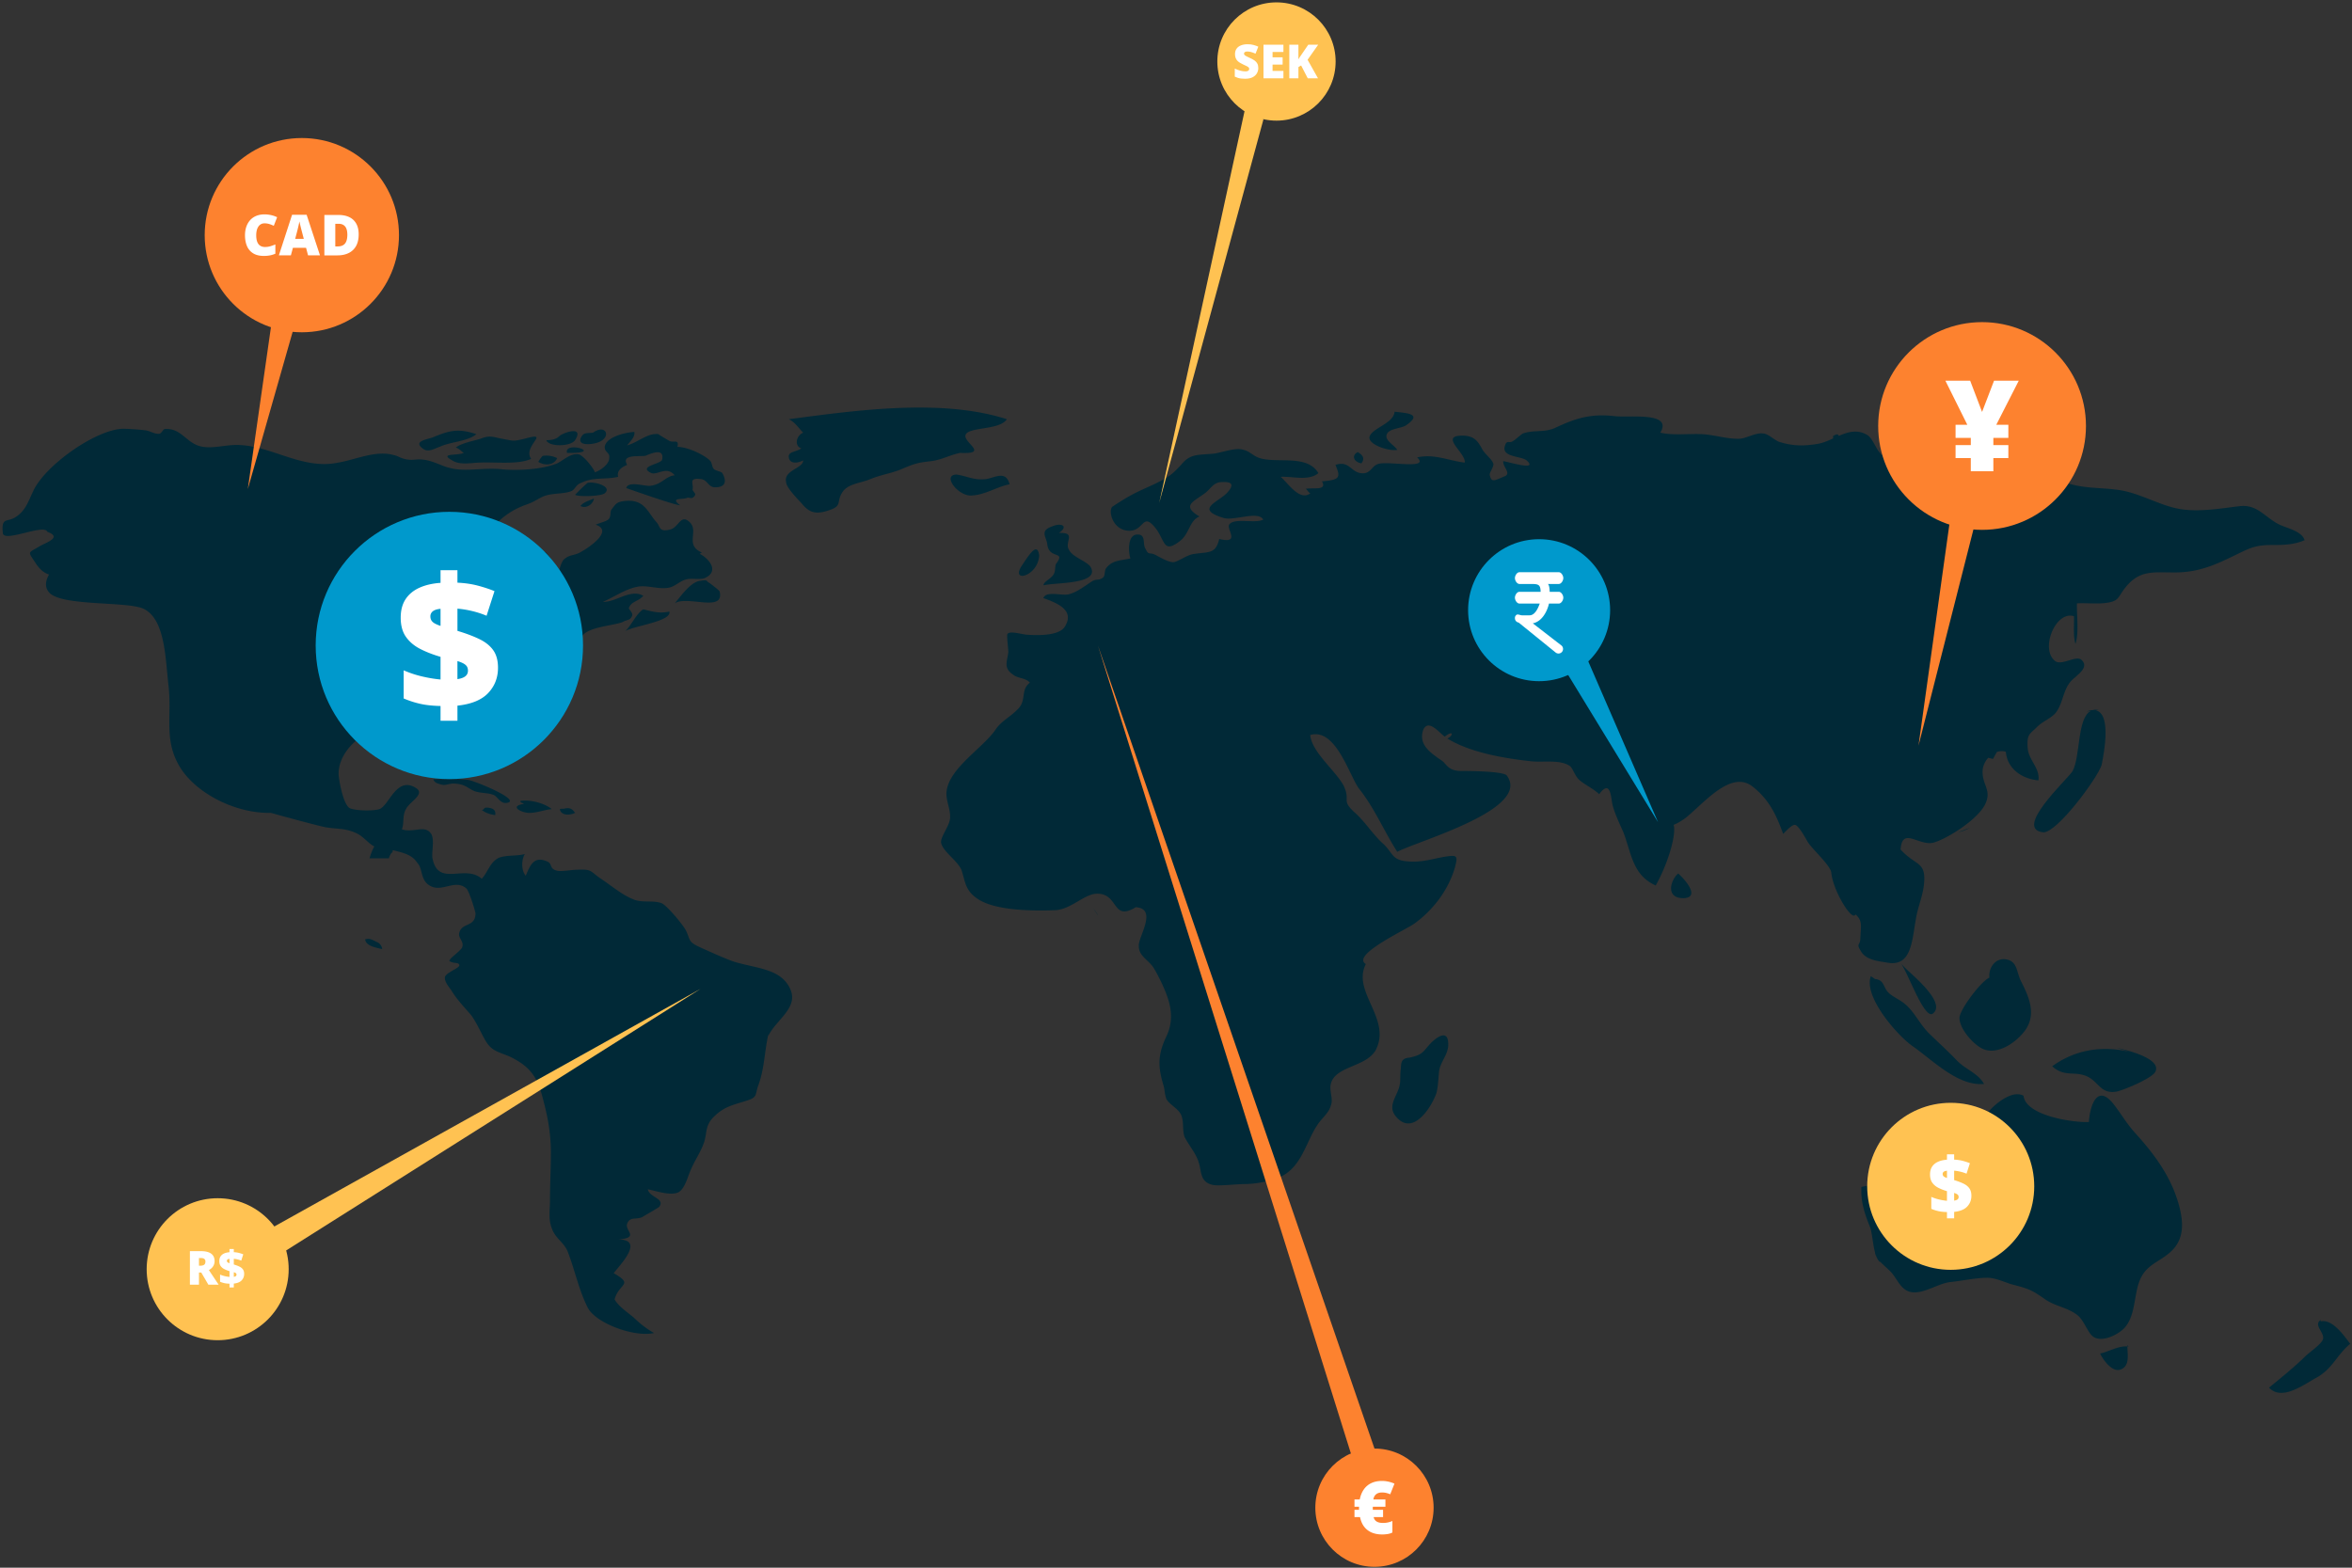
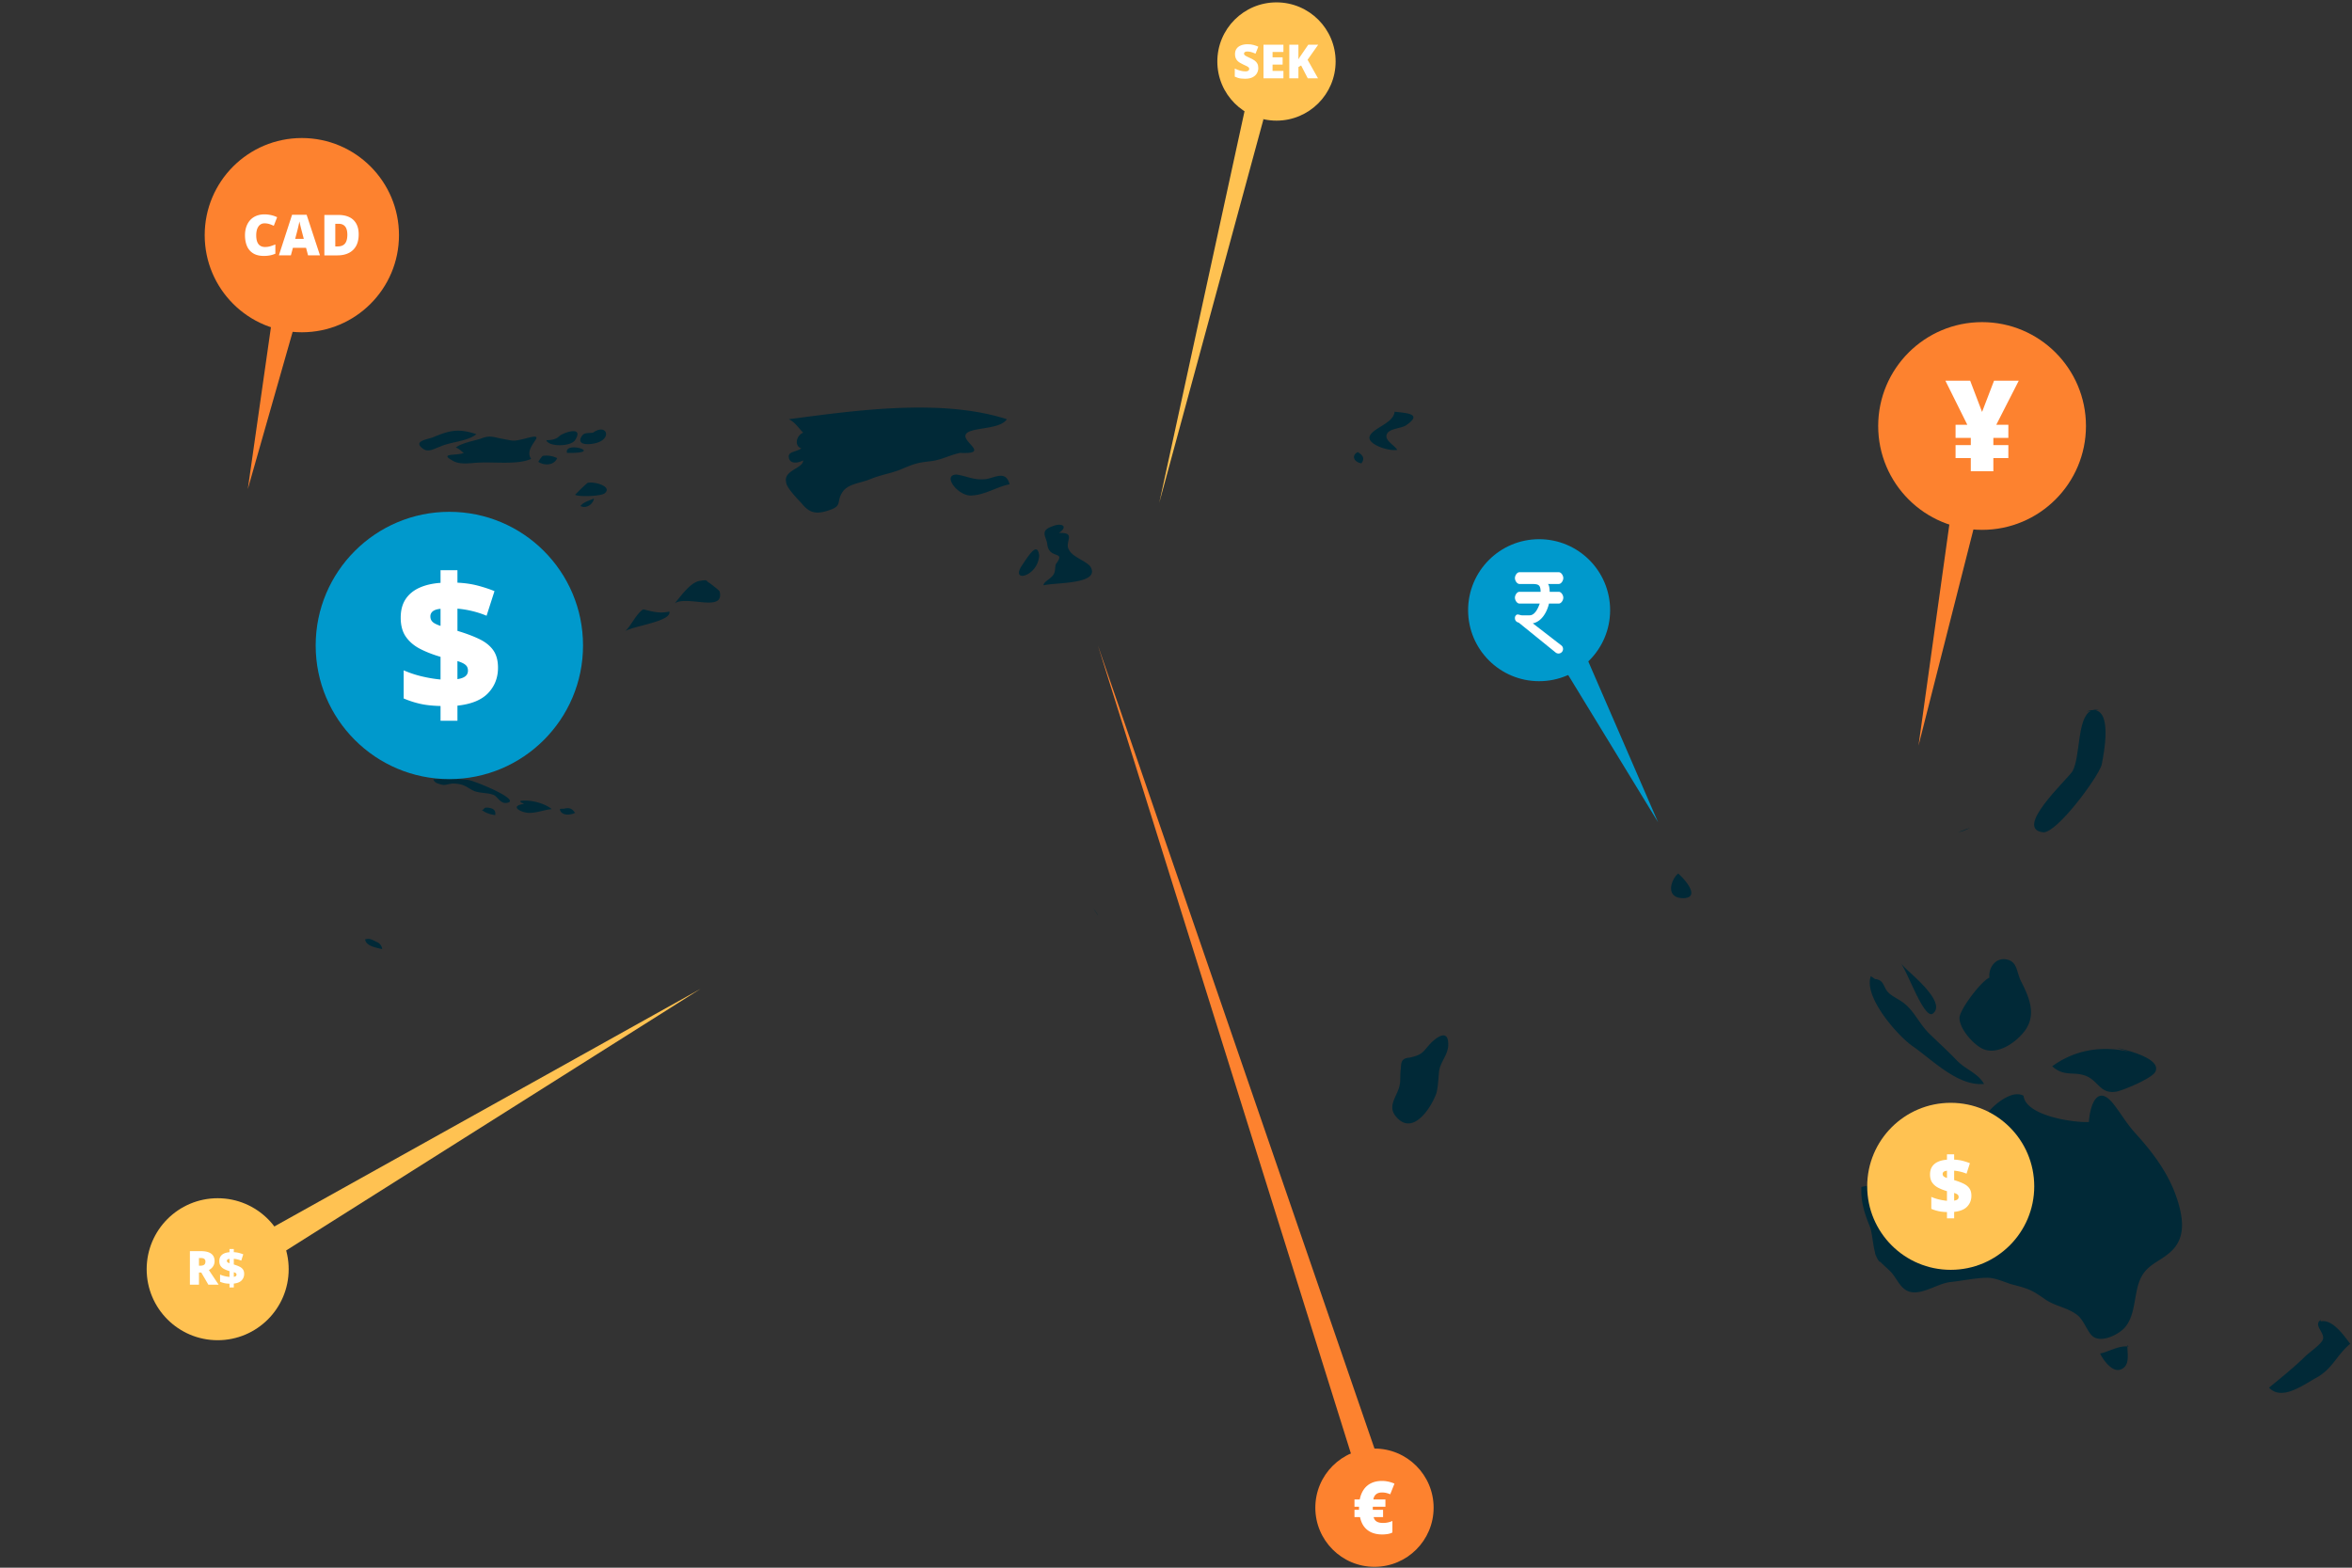
<svg xmlns="http://www.w3.org/2000/svg" width="600" height="400">
  <rect width="100%" height="100%" fill="#333333" stroke="none" />
  <circle fill="#FD822F" cx="77" cy="60" r="24.782" />
  <g fill="#012937">
    <path d="M278.912 231.785l1.17 1.756-.002-.064c-.382-.626-.768-1.204-1.168-1.692zM365.313 265.841c-2.288 2.292-2.06 3.247-5.723 4.01-2.519.192-2.061 1.721-2.288 3.249-.23 2.29.228 3.246-.916 5.729-.918 2.101-2.062 4.011-.231 6.111 4.352 5.153 9.158-2.675 10.304-6.111.458-1.91.458-3.82.687-5.729.458-2.293 2.06-3.82 2.289-6.112.228-3.629-1.602-3.438-4.122-1.147zM246.323 110.97c.688-2.101 8.7-1.146 10.532-4.01-16.713-5.348-38.232-2.291-55.632 0 1.603.764 2.519 2.292 3.664 3.438-1.832.763-2.289 3.438-.458 4.01-1.374.955-3.434.764-3.206 2.292.23 1.719 2.29 1.527 3.664.764 0 2.101-5.037 2.483-4.35 5.537 0 1.338 2.977 4.393 3.892 5.347 1.832 2.292 3.434 3.056 6.868 1.91 3.663-1.146 2.061-2.1 3.435-4.392 1.373-2.482 4.578-2.482 7.325-3.628 2.747-1.145 5.724-1.527 8.242-2.673 3.205-1.337 3.892-1.528 7.326-1.91 2.747-.381 4.578-1.527 7.325-2.1 7.556.38.687-2.676 1.373-4.585zM251.591 122.236c-3.206.382-4.809-.763-7.557-1.145-3.662 0 0 5.156 3.436 5.346 3.662 0 6.867-2.291 10.072-2.864-.916-3.628-3.663-1.718-5.951-1.337zM264.741 143.47a5.685 5.685 0 00.356-1.755c-.371-2.784-1.696-1.366-3.238.843-.362.518-.735 1.079-1.112 1.64-2.823 4.205 2.524 3.222 3.994-.728zM428.101 222.875c-1.832 1.526-3.435 6.302 1.374 6.302 4.58-.191 0-5.157-1.374-6.302zM356.443 114.79c-.687-1.146-2.977-2.292-2.748-3.629.23-1.909 3.663-1.718 5.038-2.672 4.12-2.865.457-3.057-2.977-3.438-.229 3.056-5.952 4.202-6.41 6.493-.229 1.909 4.808 3.627 7.097 3.246zM347.285 118.226c.917-1.146.457-2.1-.916-2.864-1.601.764-1.143 2.482.916 2.864zM181.049 148.78c-1.145-.573-.228-.955-2.518-.573-2.519.381-5.037 4.202-6.411 5.729 3.205-2.101 12.821 2.482 11.448-3.056-.228-.381-2.519-2.1-2.519-2.1zM164.108 155.465c-1.832 1.146-2.977 4.01-4.579 5.538 2.289-1.337 11.904-2.483 11.218-4.965-2.518.573-4.35 0-6.639-.573zM107.79 114.407c1.373 1.146 2.861.126 4.464-.446l-.114.064c2.747-1.337 7.097-1.337 9.386-3.246-4.578-1.527-6.867-.955-10.988.764-1.375.573-5.267.954-2.748 2.864zM118.321 115.553c-1.603.764-6.411 0-2.976 1.909 2.061 1.336 5.037.572 7.097.572 3.663-.19 9.844.574 13.049-.955-2.289-3.246 5.266-7.065-1.602-5.156-3.206.764-2.747.573-5.953 0-2.061-.381-2.977-.955-5.266 0-1.832.573-5.036 1.146-6.411 2.292.917.192 1.603 1.147 2.062 1.338zM146.708 112.307c2.29-3.629-2.518-2.101-3.892-1.147-.916.956-2.06 1.147-3.434 1.147.459 1.718 6.182 1.718 7.326 0zM151.974 113.07c4.351-1.146 2.747-5.156-.687-2.673-1.602.191-2.518-.191-3.205 1.527-.458 1.719 2.29 1.529 3.892 1.146zM142.129 116.89c-1.144-.573-2.518-.764-3.663-.573-.458.382-.916 1.146-1.145 1.527 1.833 1.146 4.123.764 4.808-.954zM144.648 115.553c10.073.191-.916-3.246 0 0zM96.342 240.445c-1.373-.574-1.831-1.147-3.205-.765.229 1.718 2.748 2.1 4.351 2.482 0-.573-.458-1.337-1.146-1.717zM129.767 204.733c2.291-.955-8.242-5.347-10.302-5.729-2.747-.382-6.18-.191-8.928-.191.229.765.915 1.145 2.06 1.337l-.286-.048c1.431.525 2.118-.334 3.948-.144 2.519.192 2.977 1.146 4.809 1.911 1.603.573 3.435.383 4.808.954 1.144.382 1.831 2.673 3.891 1.91zM124.044 206.069c-.687 0-.458.573-1.144.573.915.765 2.059 1.146 3.433 1.338.229-1.337-.686-1.911-2.289-1.911zM135.033 207.407c2.061 0 3.663-.765 5.724-.956-1.832-1.526-5.494-2.481-8.013-2.101 0 .574.458.383.916.765-3.893.573-.688 2.292 1.373 2.292zM144.19 206.261c-.458.19-.916 0-1.374.19.229 1.529 2.29 1.72 3.892.956-.687-.956-1.144-1.338-2.518-1.146zM149.915 123.191c-1.146.956-2.291 2.101-3.206 3.057.916.573 6.639.381 7.554-.383 2.061-1.719-2.517-3.056-4.348-2.674zM148.082 129.111c1.374.764 3.205-.381 3.435-1.909-1.374.573-2.748.955-3.435 1.909zM544.759 289.174c-2.374-2.61-3.599-4.95-5.629-7.508-4.174-5.256-5.979.499-6.25 4.608-3.365.25-16.094-1.434-16.673-6.695-2.927-1.616-7.49 2.269-9.032 4.219-2.494 3.152-4.615 5.225-7.985 7.604-3.801 2.686-7.927 4.499-11.563 7.001-3.646 2.508-8.346 3.583-12.773 4.447-.221 3.68.789 6.784 2.153 10.13.593 1.454.724 4.49 1.356 6.734l-.06-.108c.056.363.196.715.388 1.059.259.624.58 1.137 1.004 1.446l-.185-.331c1.078 1.205 2.589 2.312 3.393 3.395 1.347 1.815 2.26 3.947 4.423 4.46 3.135.746 7.086-2.18 10.186-2.51 3.058-.325 6.369-1.055 9.29-1.1 2.366-.038 4.725 1.266 6.886 1.813 3.958 1.005 4.846 1.463 8.037 3.688 2.525 1.763 5.518 2.024 8.096 3.929 1.824 1.348 2.725 4.584 4.143 5.594 2.195 1.568 6.361-.449 8.012-2.252 2.806-3.066 2.365-8.294 3.847-12.028 1.674-4.22 5.03-4.648 8.073-7.513 3.338-3.145 3.111-7.394 2.025-11.513-1.917-7.259-6.211-13.128-11.162-18.569zM541.006 349.427c2.341-.912 1.741-3.693 1.68-5.873-2.262-.206-4.837 1.376-6.947 1.796.839 1.74 3.136 4.908 5.267 4.077zM542.68 343.236c0 .104.003.21.006.317.114.01.229.021.341.041l-.347-.358zM592 337.148v-.356c-2 1.398 1.299 3.338.531 5.08-.551 1.247-3.304 3.082-4.464 4.217-2.83 2.777-6.101 5.394-9.226 7.975 3.265 3.486 8.825-.771 12.003-2.497 4.249-2.308 5.177-5.781 8.704-8.689-1.759-2.3-4.548-6.35-7.548-5.73zM478.303 249.79l-1.044-.715c-1.951 5.208 6.785 15.169 10.645 17.849 5.151 3.582 11.562 10.283 18.229 9.647-1.61-2.819-4.742-3.697-6.968-6.025-2.31-2.41-4.612-4.488-6.96-6.774-2.562-2.494-3.884-5.815-6.576-7.867-1.229-.938-2.866-1.639-3.853-2.606-1.465-1.441-.99-3.234-3.473-3.509zM499.86 259.815c.127 2.806 3.355 6.409 5.605 7.636 3.514 1.916 8.121-.865 10.715-3.983 3.524-4.241 1.563-8.851-.585-13.04-1.233-2.412-.876-5.162-3.861-5.649-2.618-.427-4.492 2.037-4.24 4.672-2.128.899-7.727 8.317-7.634 10.364zM523.525 272.06c3.099 2.824 5.495 1.188 8.713 2.507 3.063 1.258 3.565 4.664 7.655 3.964 1.566-.269 9.142-3.37 9.959-5.092 1.591-3.349-7.261-5.517-9.958-6.105l3.479 1.074c-7.188-1.717-14.085-.543-19.848 3.652zM268.53 146.87c-.457.765-2.518 1.719-2.288 2.483 2.747-.765 13.965-.191 12.133-4.392-.687-1.719-4.808-2.673-5.723-4.773-1.146-1.911 2.06-4.393-2.519-4.203 2.519-1.719.687-2.673-1.604-1.719-3.433 1.146-1.603 2.673-1.372 4.584.458 4.01 4.807 1.527 2.289 4.965-.457.574.001 2.101-.916 3.055z" />
-     <path d="M186.773 245.219c-2.518-.956-5.494-2.292-8.013-3.438-3.435-1.525-2.518-1.909-3.891-4.584-.514-.855-1.817-2.549-3.146-4.042-1.044-1.173-2.103-2.221-2.808-2.641-2.289-.954-5.265 0-7.555-1.146-2.519-.956-5.495-3.438-7.785-4.967-.068-.045-.124-.085-.188-.127-2.97-1.993-2.188-2.542-6.222-2.355-1.373 0-4.121.573-5.266.191-1.832-.573-.915-1.718-2.289-2.291-3.435-1.528-4.35.955-5.495 3.629-1.145-1.338-1.145-4.011-.228-5.538-2.061.571-4.58.191-6.639.954-2.291 1.146-2.747 3.628-4.35 5.346-4.229-3.71-10.833 1.954-12.462-4.737a9.765 9.765 0 01-.13-.608c-.19-1.27.407-3.855-.043-5.461-.091-.326-.222-.615-.415-.841-1.602-2.102-4.349 0-7.326-.954.687-1.911 0-3.438 1.145-5.348.917-1.719 4.808-3.629 2.519-5.156-3.797-2.446-5.772 1.29-7.594 3.688-.595.783-1.173 1.424-1.793 1.659-.693.217-1.846.322-3.059.331-1.368.01-2.814-.106-3.771-.334-.437-.104-.775-.23-.953-.379-1.374-1.145-2.29-5.729-2.519-7.448-.687-3.819 1.832-8.02 5.495-10.502 3.205-2.101 4.808-1.337 8.243-1.337 2.975 0 5.036-1.146 8.241-1.146 3.433 0 6.182 0 7.783 2.865 1.146 2.1.23 4.965 2.748 6.492.688-.955 2.747-5.538 2.747-7.065.23-1.146-1.373-2.673-1.144-3.628.228-.955 2.518-2.101 3.434-2.864 2.518-1.911 5.952-3.248 8.47-5.348 1.603-1.145.917-.764 1.603-2.482.23-.956-.458-1.719.458-2.865 2.289 1.718 4.808-2.673 6.411-3.819 2.244-1.532 4.704-1.652 7.114-2.189l-.007.014c.148-.037.297-.075.448-.117.047-.088-.021-.146-.088-.205-.028-.066-.062-.134-.085-.198-.496-1.36.151-2.301 1.343-2.99 2.484-1.435 7.332-1.776 9.132-2.527.917-.573 1.831-.381 2.289-1.337.687-.955-.915-1.909-.686-2.291.686-1.718 2.289-1.528 3.663-3.057-3.205-1.909-7.098 1.719-10.303 1.529 2.748-1.146 5.724-3.248 8.701-3.82 2.519-.572 5.494.764 8.242.192 1.602-.383 2.747-1.719 4.35-2.101 1.374-.382 3.663.191 4.807-.382 3.664-1.718.917-4.965-1.373-6.11 0-.191.458-.191.458-.382-4.35-1.91-.687-5.347-2.976-7.639s-2.747.954-4.808 1.718c-3.205.955-2.748-.764-3.663-1.718-2.29-2.483-2.976-5.729-7.556-5.538-2.518.19-2.747.572-3.892 2.1-.687.764 0 1.719-.916 2.673-.687.573-2.518.955-3.206 1.337 4.58 1.527-1.602 5.729-3.662 6.875-1.833 1.145-2.977.573-4.58 2.1-.686.955-.916 2.292-1.373 3.437-2.06-1.336-1.145-2.673-2.06-4.01-1.374-2.1-1.145-1.146-3.435-2.292-2.059-.955-4.12-1.719-5.953-2.483-1.831-.764-3.662-2.674-5.494-2.483 2.06-2.673 5.037-4.964 8.929-6.301 3.204-1.146 3.434-2.292 6.868-2.673 1.374-.191 3.205-.191 4.579-.764.915-.381 1.144-1.719 2.519-2.101 2.975-1.527 6.181-.763 9.386-1.527-.458-1.528.915-2.482 2.289-3.055-1.603-2.674 2.747-2.101 4.58-2.292.687-.191 5.037-2.482 4.349.955-.229 1.146-6.41 1.718-2.747 3.437 1.602.573 3.892-1.911 5.952.573-2.29.191-3.205 2.292-6.181 2.673-1.373.192-5.723-1.336-6.18.574 0 0 12.361 4.392 13.736 4.392-2.747-2.1.687-1.337 1.831-1.91.229-.19 1.146.382 1.604-.19 1.145-.956-.458-1.337-.229-2.101.229-1.337-1.145-2.865 2.061-2.483 1.831.192 1.831 2.101 3.664 2.101 3.434 0 2.518-2.482 1.832-3.628-.229-.382-1.604-.573-2.061-.955-.686-.573-.458-1.72-1.145-2.292-1.603-1.528-5.724-3.438-8.242-3.438.458-2.101-.916-.955-2.06-1.528 0 0-2.977-1.718-2.748-1.718-2.747-.382-5.266 2.101-8.013 2.864.687-.955 2.061-2.1 1.832-3.437-2.976.191-7.326 1.527-7.556 3.819 0 1.528 1.375 1.337 1.146 2.865 0 1.528-2.061 3.056-3.663 3.629-.229-.956-2.977-4.393-4.122-4.584-2.06-.381-3.892 1.528-5.495 2.292-3.663 1.528-9.843 1.91-13.965 1.528-4.807-.573-9.386.764-13.506-.382-1.832-.382-4.351-1.91-6.868-2.1-1.145-.192-2.519.19-3.664 0-1.832-.192-2.519-.955-3.663-1.146-4.579-1.336-9.615 1.146-14.195 1.91-9.3 1.937-17.141-4.504-25.974-4.504-2.814 0-6.167.971-8.885.411-3.948-.813-5.055-4.799-9.4-4.467-.389.031-.83 1.181-1.433 1.212-1.261.067-2.297-.75-3.492-.892-1.701-.2-3.656-.34-5.335-.391-6.679-.199-20.06 9.058-23.243 15.82-1.364 2.899-2.033 5.114-4.518 6.704-2.217 1.418-3.702-.099-3.266 4.107.259 2.497 10.589-2.492 11.347-.343 3.944 1.434-.336 2.711-1.96 3.686-3.105 1.864-3.05 1.169-1.028 4.3 1.065 1.649 2.195 2.519 3.421 2.911-.882 1.616-1.173 3.153.007 4.551 3.066 3.634 20.131 2.197 24.208 4.236 2.106 1.054 3.399 3.192 4.242 5.822 1.336 4.165 1.541 9.567 2.039 13.873.88 7.619-1.228 13.576 2.73 20.365 1.305 2.238 3.275 4.308 5.648 6.077 4.916 3.662 11.575 6.03 17.72 5.892 4.151 1.152 10.046 2.773 13.74 3.631 3.205.572 5.036.19 8.013 1.526.064.031.121.06.185.09 1.747.839 3.095 2.711 4.458 3.314-.697 1.174-1.225 3.033-1.225 3.033h4.938s.343-1.266.9-1.531c.039.01.078-.557.116-.547 2.494.641 4.837 1.083 6.195 3.186.327.39.547.685.719 1.146.67 1.797.577 3.878 2.945 4.941 2.975 1.336 6.18-1.948 8.928.536.688.764 2.061 5.138 2.29 6.282 0 3.628-3.434 2.284-4.12 4.958-.281.819.298 1.494.631 2.247.209.474.321.973.055 1.563-.457.955-3.434 2.863-3.204 3.438 1.144.764 2.518.19 2.518 1.143-.145.483-1.387 1.044-2.397 1.679-.588.371-1.098.767-1.267 1.188-.228 1.146.917 2.482 1.604 3.438 1.374 2.291 3.205 4.2 5.037 6.301 1.373 1.91 2.29 4.011 3.434 6.111 1.603 2.866 2.747 3.055 6.181 4.393 6.181 2.863 7.555 6.111 8.928 11.647 1.146 4.393 1.832 8.404 1.832 12.986 0 4.012-.229 8.019-.229 12.221 0 2.293-.458 4.775.458 7.067.916 2.673 3.205 3.626 4.12 6.109 1.832 4.776 2.748 9.548 5.038 14.131 2.059 4.011 11.904 7.641 16.941 6.493-2.061-1.146-3.664-2.482-5.266-4.011-1.603-1.336-3.891-2.865-4.808-4.584 1.145-4.2 5.037-3.627-.229-6.682 1.603-2.101 8.013-8.593 1.145-8.593 5.608-.432 1.602-2.292 2.289-4.011.687-1.909 2.29-.955 3.892-1.719.229-.19 4.35-2.484 4.35-2.676 1.375-2.099-2.518-2.29-2.976-4.39.335.062.716.15 1.122.249 2.091.507 4.936 1.313 6.662.516 1.692-.883 2.407-4.043 3.228-5.874.068-.151.137-.297.207-.429.915-2.101 2.518-4.395 3.205-6.684.686-2.292.229-3.82 2.061-5.92 2.747-2.864 4.807-3.246 8.47-4.392 3.205-.958 2.323-1.528 3.239-4.011 1.604-4.393 1.554-8.594 2.554-12.985v.381c2-4.199 7.978-7.256 5.46-12.222-2.525-5.152-8.969-4.962-14.693-6.87zm-56.498-83.989c.291-.109.598-.564.889-.676.019-.007.045-.187.064-.194.275-.106.551-.303.82-.415.057-.024.116-.091.173-.115.257-.11.512-.245.758-.362-.246.118-.5.22-.757.33-.057.024-.115.043-.172.067-.269.112-.544.219-.819.326-.019.008-.042.014-.062.021-.291.112-.593.91-.883 1.02-.073.026-.166.77-.238.77h-.017c.071-.002.172-.746.244-.772zm-2.556.34c-.042-.116-.064-.238-.093-.364-.005-.023.017-.047.012-.07-.012-.055-.012-.11-.012-.167 0 .056.001.111.014.167.005.023-.019.047-.013.07.028.126.051.248.092.364zm-12.265 2.211a4.931 4.931 0 001.494-.296c.186-.071.362-.158.532-.257.032-.019.06-.042.091-.062.135-.085.269-.172.395-.273.019-.015.036-.034.055-.049.104-.085.196-.19.294-.285l.109-.105c1.379-1.388 2.285-3.579 3.802-4.805.237-.192.49-.36.762-.498.3-.151.626-.263.979-.33.911.307 1.917.807 3.074 1.591v.001c.093.118.167.24.233.363l-.009-.044a5.114 5.114 0 01.01.045c.347.651-.284 1.369-.284 2.017 0-.648-.993-1.366-.993-2.017v.009c0 .117.669.241.686.361-.015-.101.295-.204.278-.303.027.158.203.323.223.486.032.241.143.483.169.726.014.121.067.242.082.362-.013-.106-.004-.215-.017-.322.024.236.056.474.091.699-.008-.051-.006-.097-.014-.146l-.001-.031c-.081-.577-.116.043-.223-.547-.066-.123-.116.93-.209.93h-.012c-1.157-1-2.169-2.579-3.08-2.885-.354.067-.682-.468-.982-.317-2.177 1.098-3.112 3.849-4.968 5.37-.019.015-.037-.128-.056-.113-.126.101-.26.107-.396.192-.031.02-.06.003-.091.021-.169.099-.346.166-.532.237a4.937 4.937 0 01-1.494.286c-.902.024-1.603-.298-1.553-1.082-.048.782.652 1.095 1.555 1.071zM587.913 137.834c-.791-2.518-4.968-3.085-7.052-4.3-3.458-2.017-5.27-4.898-9.606-4.375-4.653.56-9.462 1.41-14.257.852-5.438-.633-10.687-4.104-16.319-4.961-4.87-.742-9.681-.276-14.311-2.162-2.415-.984-3.022-2.181-5.882-.923-2.188.961-3.459 3.491-5.572 4.351-6.239 2.536-7.883-5.513-13.271-4.885-2.43.283-3.418 3.151-5.942 3.134-.938-.005-3.835-1.63-4.881-2.076-2.48-1.057-2.47-1.978-4.494-3.534-1.919-1.474-4.449-1.423-6.306-2.939-1.386-1.131-2.218-4.119-3.616-4.983-2.533-1.565-4.96-.84-7.35.197-.125-.614-.674-.429-1.444.023l.022.616c-1.342.611-2.678 1.197-4.018 1.4-3.435.572-6.41.572-9.845-.573-1.373-.573-2.747-2.1-4.122-2.1-1.829-.191-3.89 1.145-5.721 1.336-2.979.191-6.411-.955-9.616-1.146-3.434-.19-7.327.382-10.761-.381 3.205-5.348-7.555-3.82-11.445-4.202-6.411-.764-10.303.572-15.568 3.055-2.748 1.146-5.266.382-8.014 1.337-.458.19-2.06 1.718-2.518 1.909-.916.764-1.603-.382-2.061 1.146-1.144 3.056 4.12 2.672 5.494 3.82 2.977 2.672-3.892.572-5.952.19-.229 1.337 2.061 3.055.458 3.819-2.748 1.146-3.435 1.719-3.891-.19-.23-.573.915-1.91.915-2.864-.229-1.145-2.062-2.482-2.748-3.628-1.145-2.101-2.062-3.82-5.723-3.628-5.031.263 1.602 4.583 1.144 6.875-4.35-.572-7.784-2.292-12.134-1.336 3.346 3.162-7.207.891-9.873 1.652-.071.02-.14.042-.199.066-1.604.573-1.831 2.674-4.351 2.291-2.518-.381-2.976-3.245-6.41-2.1 1.373 3.246 1.144 3.82-3.434 4.201 1.373 2.482-2.29 1.528-4.121 1.91.458.382.687.956 1.145 1.146-2.747 2.101-5.724-2.674-7.556-4.201 2.978-.192 7.098 1.145 9.617-.956-2.748-4.582-9.617-2.673-14.196-3.628-2.746-.572-2.975-2.1-5.721-2.482-2.063-.191-5.037.955-6.871 1.146-4.12.382-5.951 0-8.24 2.864-1.831 1.91-2.518 2.673-5.036 4.01-4.351 2.291-6.372 2.546-12.325 6.557-1.374.572-.382 6.047 3.968 6.237 4.121.191 3.435-5.156 7.098-.381 2.289 3.246 1.831 6.302 6.182 2.864 2.288-1.91 2.288-5.156 4.807-6.11-4.807-2.865-1.373-3.819 1.603-6.111 1.373-1.146 2.061-2.674 4.122-2.674 3.205-.191 2.748 1.146 1.373 2.674-2.288 2.482-8.471 4.201-.915 6.493 2.747.764 8.699-1.91 10.072.382-1.831 1.146-7.555-.572-8.699 1.337-.687 1.146 2.977 4.965-2.519 3.628-.916 3.82-2.519 3.247-6.41 3.82-1.831.19-3.892 1.91-5.266 2.101-.563 0-1.202-.196-1.841-.463-.918-.384-1.833-.918-2.509-1.256-2.061-1.146-1.831.382-2.977-2.1-.458-1.147.229-3.247-1.831-3.247-2.747 0-2.29 4.774-1.832 6.111-.842.192-1.633.299-2.373.434-1.471.269-2.741.65-3.807 2.048-.355.443-.301 1.226-.469 1.825-.05.176-.115.337-.219.467-1.145.956-1.603.382-2.748.956-.533.333-1.09.717-1.663 1.106-1.392.944-2.896 1.924-4.519 2.33-1.831.382-5.723-.955-6.41.955 3.893 1.337 8.013 3.247 5.495 7.257-.44.734-1.259 1.231-2.264 1.564-2.13.706-5.101.666-7.123.536-1.373 0-4.579-1.146-5.266-.191-.103.171-.067.954.003 1.835.087 1.088.226 2.326.226 2.748-.229 2.292-1.373 4.01 1.146 5.729.228.19.47.336.718.457 1.247.606 2.679.529 3.632 1.644-2.519 1.909-.686 4.583-3.204 6.874-2.062 2.101-4.122 2.865-5.724 5.347-3.435 4.774-12.135 9.929-12.364 16.042 0 2.291 1.146 4.201.916 6.492a4.47 4.47 0 01-.215.888c-.585 1.742-2.074 3.733-2.074 5.032.141 1.405 1.744 2.882 3.175 4.387.902.949 1.737 1.909 2.092 2.87.915 2.864.915 5.155 4.121 7.256 4.044 2.7 12.016 3.014 17.608 2.919.737-.013 1.438-.031 2.079-.054 1.2-.053 2.33-.431 3.41-.935 2.79-1.302 5.245-3.466 7.693-3.269.038.003.077-.001.115.003 5.035.381 3.434 7.063 9.386 3.438 5.724.381.543 7.63.772 9.921 0 .044.006.084.008.127.081 2.568 2.532 3.349 3.885 5.602 1.144 1.91 2.518 4.773 3.205 6.686 1.374 3.626 1.603 7.064 0 10.501-2.291 4.774-2.291 7.83-.688 12.985.229 1.146.229 2.102.688 3.247.916 1.338 2.519 2.101 3.434 3.437 1.146 1.721.457 4.203 1.146 6.11.098.196.206.387.313.577 1.143 2.043 2.722 3.838 3.35 6.108.687 2.101.229 4.774 3.434 5.537 1.374.381 6.183-.192 8.014-.192 3.205 0 7.097-.762 9.843-2.099 2.143-1.138 3.579-2.934 4.736-4.929 1.563-2.694 2.615-5.753 4.193-8.058.916-1.527 2.977-3.056 3.435-4.964.687-1.719-.458-3.629 0-5.537 1.145-4.585 8.929-4.203 11.447-8.593 2.4-4.675-.094-8.96-1.87-13.12-1.272-2.979-2.177-5.894-.648-8.842-1.779-1.047.222-2.972 3.113-4.899 3.436-2.29 8.13-4.584 9.248-5.413 5.038-3.629 8.701-8.784 10.303-14.133.917-3.436.687-3.436-2.975-2.864-2.979.572-5.496 1.338-8.472 1.146-4.579-.191-4.121-1.909-6.64-4.392-1.82-1.52-3.786-4.246-5.668-6.355a20.501 20.501 0 00-1.431-1.475c-4.119-3.628-1.143-3.056-3.204-7.257-2.288-4.01-8.012-8.402-8.47-12.794 6.41-1.91 9.844 9.929 12.361 13.558 2.28 2.852 3.999 5.879 5.661 8.92 1.343 2.457 2.649 4.924 4.185 7.313 2.059-1.072 7.392-2.869 12.923-5.148 9.234-3.806 19.017-8.955 15.008-14.329-.917-1.146-10.509-1.146-11.676-1.146-3.264 0-3.777-1.862-4.808-2.578-2.034-1.414-4.357-2.922-4.967-5.104-.232-.832-.224-1.759.158-2.821 1.242-2.764 3.797.41 5.459 1.748 2.303-1.803 2.281-.274.684.466 5.355 3.316 13.213 4.849 19.953 5.65.465.055.925.107 1.377.156 3.206.382 7.555-.573 10.074 1.337.687.764 1.144 2.292 2.06 3.246 1.373 1.337 3.663 2.292 5.265 3.819 2.978-4.01 2.978.956 3.435 2.864.687 2.484 1.832 4.774 2.747 6.876 2.062 5.347 2.29 10.886 8.242 13.558 2.232-4.011 4.058-8.98 4.579-12.604.687-4.773-1.604-1.334 2.977-4.582 4.025-3.189 9.82-10.214 14.896-9.14a5.286 5.286 0 012.045.929 19.053 19.053 0 013.309 3.165c2.294 2.789 3.561 5.922 4.704 9.059.458-.383 2.062-2.294 2.977-2.294s2.746 3.438 3.205 4.202c.915 1.719 5.87 6.066 6.099 7.978.284 3.09 2.554 7.656 4.282 9.793.196.242.385.451.563.626.615.6 1.104.762 1.317.249 1.859 1.573 1.377 2.863 1.249 6.135-.079 2.058-1.19 1.073.228 3.387.475.771 1.176 1.295 1.973 1.669 1.479.696 3.292.87 4.615 1.11 6.346 1.151 6.311-5.586 7.442-11.642.548-2.93 1.724-5.534 1.992-8.535.409-4.554-1.172-4.675-3.79-6.666a17.803 17.803 0 01-2.199-2.008c.017-.229.041-.464.076-.706.704-4.908 4.855.021 8.521-1.113 1.312-.405 3.152-1.303 5.05-2.466 3.271-2.004 6.714-4.799 7.921-7.25 1.79-3.633-.791-4.912-.641-8.532.049-1.158.534-2.266 1.263-3.146.058-.07.12-.136.182-.204l1.211.303c.319-.598.643-1.19.972-1.771.753-.254 1.546-.304 2.305-.06.394 4.69 4.601 7.004 8.315 7.294.398-3.241-2.499-5.054-2.745-8.262-.282-3.667.614-3.544 2.356-5.342.13-.134.271-.252.411-.374 1.57-1.371 3.665-2.054 4.718-3.726 1.518-2.407 1.605-5.14 3.309-7.326 1.236-1.587 5.271-3.651 2.884-5.743-1.365-1.195-5.069 1.618-6.711.306-3.87-3.096.184-12.937 4.843-11.404.053 2.286-.237 5.067.376 7.034.911-2.715.302-7.146.374-10.329 2.307-.138 4.697.175 7.004-.063 3.725-.385 3.367-1.386 5.144-3.704 3.681-4.804 7.186-4.117 12.723-4.117 6.21 0 10.367-1.9 15.905-4.61 3.415-1.672 4.958-2.394 8.85-2.39 2.972.001 5.645-.032 8.458-1.228z" />
    <path d="M502.57 211.202l-3.069 1.15c.939-.175 1.951-.535 3.069-1.15zM493.119 258.594c1.557-1.272.61-3.404-1.071-5.536-2.224-2.823-5.734-5.648-6.438-6.489l-.696-.716c.706.746 1.971 3.736 3.355 6.653 1.712 3.609 3.607 7.104 4.85 6.088zM528.715 196.768c-1.561 2.341-15.217 14.826-7.413 15.606 3.511 0 13.655-13.656 14.825-17.167.671-3.351 2.486-13.023-1.461-13.961l.682-.085c-.537-.107-1.01-.098-1.431.008-.492.015-1.052.134-1.69.382l1.079-.135c-3.448 1.904-2.577 11.658-4.591 15.352z" />
  </g>
  <circle fill="#FD822F" cx="505.632" cy="108.693" r="26.501" />
  <circle fill="#FFC252" cx="497.632" cy="302.692" r="21.306" />
  <circle fill="#09C" cx="392.632" cy="155.692" r="18.114" />
  <circle fill="#09C" cx="114.631" cy="164.693" r="34.101" />
  <path fill="#FFF" d="M112.383 183.902v-3.762c-2.034-.046-3.78-.236-5.242-.572a24.418 24.418 0 01-4.162-1.354v-7.18a26.44 26.44 0 004.736 1.57c1.674.39 3.23.646 4.668.769v-5.78c-1.941-.565-3.678-1.242-5.207-2.029s-2.737-1.812-3.624-3.074c-.888-1.261-1.33-2.894-1.33-4.896 0-1.896.42-3.475 1.261-4.737.842-1.261 2.027-2.232 3.556-2.913 1.529-.68 3.311-1.089 5.345-1.227v-3.234h4.312v3.188c1.912.092 3.647.344 5.207.757s2.975.88 4.244 1.399l-2.019 6.285a23.616 23.616 0 00-3.647-1.193 25.184 25.184 0 00-3.785-.619v5.666c2.188.656 4.049 1.356 5.586 2.099 1.537.741 2.714 1.683 3.532 2.82.818 1.14 1.228 2.635 1.228 4.485 0 2.538-.834 4.69-2.501 6.456-1.666 1.767-4.281 2.841-7.845 3.223v3.854h-4.313zm0-24.199v-4.357c-.566.046-1.04.149-1.422.31-.383.16-.673.379-.872.653a1.602 1.602 0 00-.298.964c0 .382.083.719.252 1.01.169.29.443.546.825.769.383.219.888.438 1.515.651zm4.312 13.58c.918-.139 1.595-.386 2.031-.746.436-.359.652-.829.652-1.411 0-.396-.08-.737-.24-1.021-.16-.282-.436-.539-.825-.769-.391-.229-.93-.45-1.618-.665v4.612zM496.677 310.857v-1.599c-.865-.02-1.607-.101-2.229-.244a10.44 10.44 0 01-1.77-.575v-3.052c.631.28 1.302.504 2.014.67s1.373.272 1.984.325v-2.457a12.386 12.386 0 01-2.214-.861c-.649-.335-1.163-.771-1.54-1.307s-.565-1.231-.565-2.083c0-.806.179-1.476.536-2.012s.861-.948 1.512-1.238c.649-.289 1.406-.465 2.271-.522v-1.375h1.832v1.355c.813.039 1.551.146 2.214.321s1.264.374 1.804.595l-.858 2.671a10.185 10.185 0 00-1.55-.507 10.72 10.72 0 00-1.609-.263v2.408c.93.279 1.722.578 2.374.894.653.315 1.154.715 1.502 1.199s.521 1.118.521 1.904c0 1.079-.354 1.995-1.063 2.746-.709.751-1.82 1.205-3.335 1.368v1.638h-1.831zm0-10.285v-1.853c-.241.02-.442.064-.604.133a.844.844 0 00-.371.276.684.684 0 00-.126.409c0 .163.035.306.106.43a.938.938 0 00.352.328c.161.095.376.185.643.277zm1.832 5.772c.391-.059.678-.163.863-.315s.278-.354.278-.602c0-.169-.034-.312-.103-.432s-.186-.231-.352-.328a3.31 3.31 0 00-.688-.283v1.96zM505.632 105.104l3.051-7.966h6.307l-5.738 11.254h3.084v3.334h-3.826v1.85h3.826v3.303h-3.826v3.367h-5.754v-3.367h-3.887v-3.303h3.887v-1.85h-3.887v-3.334h3.004l-5.598-11.254h6.322l3.035 7.966z" />
  <circle fill="#FFC252" cx="325.632" cy="15.693" r="15.088" />
  <g fill="#FFF">
    <path d="M320.994 17.377c0 .465-.117.905-.352 1.321s-.599.753-1.093 1.011-1.132.387-1.913.387c-.391 0-.733-.018-1.028-.053s-.569-.093-.823-.173-.518-.185-.791-.313v-2.063c.465.234.934.413 1.406.536s.9.185 1.283.185c.23 0 .419-.027.565-.082s.255-.13.325-.226.105-.206.105-.331c0-.148-.052-.274-.155-.378s-.269-.212-.495-.325-.525-.254-.896-.422c-.316-.148-.603-.301-.858-.457s-.475-.335-.656-.536-.321-.437-.419-.706-.146-.588-.146-.955c0-.551.136-1.013.407-1.386s.65-.653 1.137-.841 1.048-.281 1.685-.281c.559 0 1.062.063 1.509.188s.849.268 1.204.428l-.709 1.787c-.367-.168-.729-.302-1.084-.401s-.686-.149-.99-.149c-.199 0-.362.024-.489.073s-.221.114-.281.196-.091.176-.091.281c0 .133.052.252.155.357s.277.22.521.343.577.282.999.478c.418.188.773.39 1.066.606s.517.477.671.779.231.677.231 1.122zM327.404 19.979h-5.086v-8.566h5.086v1.857h-2.771v1.348h2.566v1.857h-2.566v1.617h2.771v1.887zM336.223 19.979h-2.613l-1.693-3.275-.686.41v2.865h-2.326v-8.566h2.326v3.721c.098-.188.21-.375.337-.563s.251-.365.372-.533l1.799-2.625h2.531l-2.701 3.838 2.654 4.728z" />
  </g>
  <path fill="#FFF" d="M395.153 154h2.492c.64 0 1.158-.861 1.158-1.5s-.519-1.5-1.158-1.5h-2.318c-.013-1-.193-2-.544-2h2.862c.64 0 1.158-.861 1.158-1.5s-.519-1.5-1.158-1.5h-10.027c-.64 0-1.158.861-1.158 1.5s.519 1.5 1.158 1.5h2.57c2.15 0 2.801 0 2.826 2h-5.396c-.64 0-1.158.861-1.158 1.5s.519 1.5 1.158 1.5h5.172c-.355 1-1.158 3-2.602 3h-1.941c-.49 0-1.15-.464-1.527 0-.203.25-.284.44-.252.736-.002.023-.008-.013-.008.011 0 .571.416 1.013.961 1.107l9.432 7.642c.215.174.473.252.729.252.336 0 .67-.15.898-.432a1.16 1.16 0 00-.168-1.63l-7.291-5.642c2.339-.441 3.677-3.044 4.132-5.044z" />
  <path fill="#FFC252" d="M317.994 26.026l-22.262 102.252 26.586-97.866" />
  <path fill="#FD822F" d="M365.72 384.693c0-8.334-6.755-15.09-15.089-15.09-8.332 0-15.088 6.756-15.088 15.09 0 8.331 6.756 15.088 15.088 15.088 8.334 0 15.089-6.757 15.089-15.088z" />
  <path fill="#FFF" d="M352.561 377.865c.553 0 1.102.063 1.65.187s1.055.292 1.521.504l-1.082 2.717a6.16 6.16 0 00-1.025-.346 4.65 4.65 0 00-1.064-.118c-.338 0-.636.043-.894.127a1.89 1.89 0 00-.658.364 1.799 1.799 0 00-.437.563c-.109.218-.182.46-.218.726h3.071v1.863h-3.207a1.156 1.156 0 00-.015.158 5.39 5.39 0 000 .45c.003.067.008.124.015.173h2.607v1.862h-2.398c.066.332.201.61.403.831.203.221.47.386.8.495.33.108.717.163 1.158.163a5.852 5.852 0 002.416-.5v2.936c-.32.175-.703.302-1.148.382a8.804 8.804 0 01-1.496.117c-.98 0-1.855-.162-2.624-.486a4.694 4.694 0 01-1.917-1.467c-.508-.654-.865-1.478-1.072-2.471h-1.417v-1.862h1.172a3.922 3.922 0 01-.019-.391c0-.073.004-.154.01-.246a7.85 7.85 0 00.009-.145h-1.172v-1.863h1.345c.193-.98.535-1.823 1.021-2.529a4.841 4.841 0 011.899-1.626c.779-.378 1.701-.568 2.766-.568z" />
  <path fill="#FD822F" d="M280.082 164.692l65.448 209.085 5.101-4.173z" />
  <path fill="#09C" d="M422.966 209.777l-24.162-39.586 5.495-3.448z" />
  <g>
    <circle fill="#FFC252" cx="55.529" cy="323.845" r="18.114" />
    <g fill="#FFF">
      <path d="M51.249 319.234c.777 0 1.424.095 1.939.284s.903.472 1.163.847.39.842.39 1.4c0 .348-.059.664-.176.949s-.284.54-.501.765-.476.421-.776.589l2.496 3.732h-2.625l-1.816-3.117h-.586v3.117h-2.314v-8.566h2.806zm-.035 1.752h-.457v1.957h.434c.355 0 .646-.078.873-.234s.34-.436.34-.838c0-.277-.094-.494-.281-.65s-.491-.235-.909-.235zM58.544 328.498v-.961c-.52-.012-.966-.061-1.339-.146s-.728-.201-1.063-.346v-1.834c.379.168.782.302 1.21.401s.825.165 1.192.196v-1.477c-.496-.145-.939-.317-1.33-.519s-.699-.463-.926-.785-.34-.739-.34-1.251c0-.484.107-.888.322-1.21s.518-.57.908-.744.846-.278 1.365-.313v-.826h1.102v.814c.488.023.932.088 1.33.193s.76.225 1.084.357l-.516 1.605a6.45 6.45 0 00-1.899-.463v1.447c.559.168 1.034.347 1.427.536s.693.43.902.721.313.673.313 1.146c0 .648-.213 1.198-.639 1.649s-1.094.726-2.004.823v.984h-1.099zm0-6.182v-1.113c-.145.012-.266.038-.363.079s-.172.097-.223.167-.076.152-.076.246c0 .098.021.184.064.258s.113.14.211.196.227.113.387.167zm1.102 3.469c.234-.035.407-.099.519-.19s.167-.212.167-.36c0-.102-.021-.188-.062-.261s-.111-.138-.211-.196-.237-.115-.413-.17v1.177z" />
    </g>
    <path fill="#FFC252" d="M178.702 252.313L66.317 314.979l4.2 5.645z" />
  </g>
  <g fill="#FFF">
    <path d="M67.473 56.984c-.329 0-.623.069-.881.208-.258.139-.48.34-.664.602a2.94 2.94 0 00-.42.963 5.303 5.303 0 00-.145 1.288c0 .649.083 1.196.248 1.637.164.442.415.776.751 1.002.334.224.757.337 1.265.337.462 0 .905-.063 1.33-.19.425-.127.854-.28 1.288-.458v2.355a6.307 6.307 0 01-1.4.438 8.285 8.285 0 01-1.52.133c-1.119 0-2.036-.221-2.748-.666a3.936 3.936 0 01-1.573-1.851c-.336-.791-.505-1.708-.505-2.752 0-.78.11-1.494.328-2.144.22-.649.54-1.213.963-1.691a4.293 4.293 0 011.57-1.107c.623-.26 1.336-.39 2.141-.39.498 0 1.025.057 1.578.172a6.99 6.99 0 011.618.553l-.853 2.194a8.965 8.965 0 00-1.144-.452 4.096 4.096 0 00-1.227-.181zM78.584 65.159l-.508-1.932h-3.352l-.522 1.932h-3.061l3.365-10.355h3.717l3.408 10.355h-3.047zm-1.087-4.216l-.444-1.694c-.048-.184-.115-.447-.206-.788a54.517 54.517 0 01-.263-1.057 29.693 29.693 0 01-.203-.9c-.042.236-.102.525-.178.872-.079.345-.158.687-.24 1.025s-.154.621-.215.847l-.445 1.694h2.194zM91.5 59.785c0 1.198-.224 2.196-.669 2.991a4.289 4.289 0 01-1.889 1.788c-.811.397-1.763.596-2.86.596h-3.335V54.847h3.569c1.109 0 2.051.191 2.821.571a3.933 3.933 0 011.759 1.674c.403.731.604 1.631.604 2.693zm-2.892.099c0-.625-.084-1.144-.251-1.556-.167-.411-.417-.72-.751-.923-.334-.206-.754-.308-1.262-.308h-.811v5.777h.619c.847 0 1.468-.245 1.863-.737.396-.491.593-1.242.593-2.253z" />
  </g>
  <path fill="#FD822F" d="M69.663 79.666l-6.45 45.134 13.223-46.383zM489.412 190.26l8.498-60.906 6.66 1.237z" />
</svg>